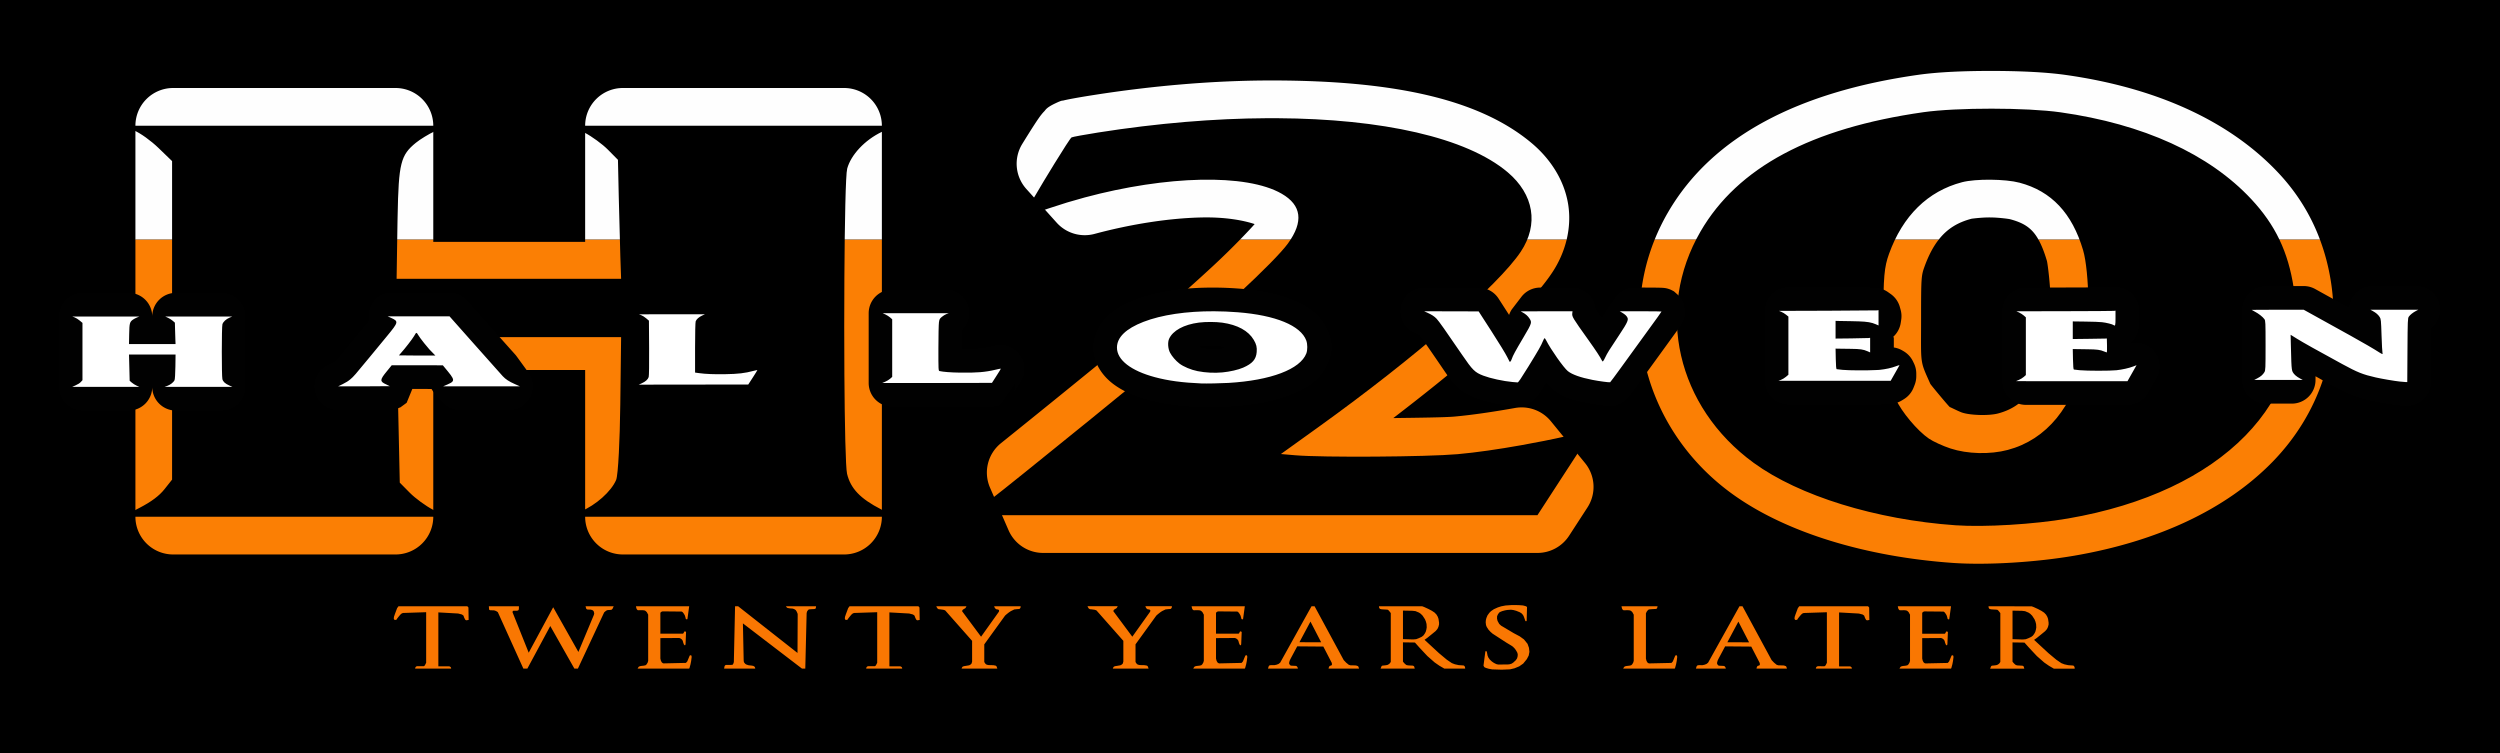
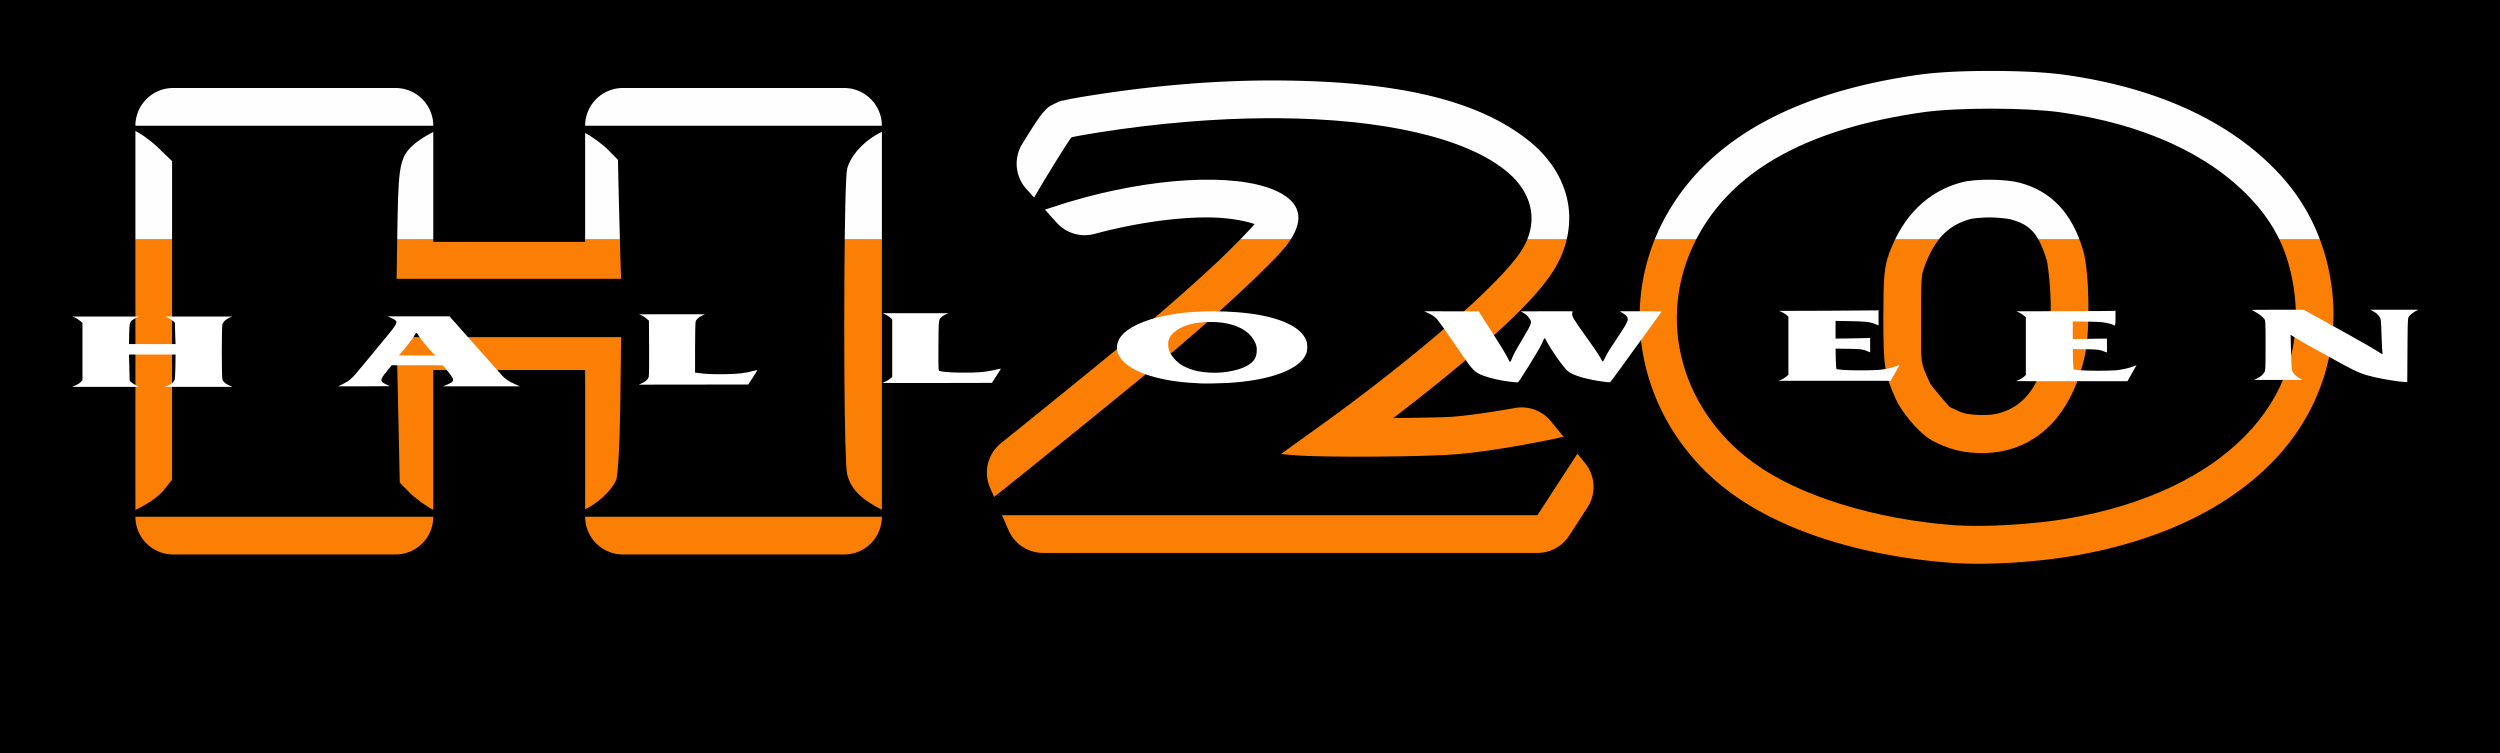
<svg xmlns="http://www.w3.org/2000/svg" xmlns:ns1="http://www.inkscape.org/namespaces/inkscape" xmlns:ns2="http://sodipodi.sourceforge.net/DTD/sodipodi-0.dtd" width="436.459mm" height="131.481mm" viewBox="0 0 436.459 131.481" version="1.1" id="svg5" xml:space="preserve" ns1:version="1.2.2 (732a01da63, 2022-12-09)" ns2:docname="Halloween_7_logo.svg">
  <ns2:namedview id="namedview7" pagecolor="#ffffff" bordercolor="#000000" borderopacity="0.25" ns1:showpageshadow="2" ns1:pageopacity="0.0" ns1:pagecheckerboard="0" ns1:deskcolor="#d1d1d1" ns1:document-units="mm" showgrid="false" ns1:zoom="0.25" ns1:cx="1918" ns1:cy="192" ns1:window-width="1920" ns1:window-height="1009" ns1:window-x="-8" ns1:window-y="-8" ns1:window-maximized="1" ns1:current-layer="layer1" />
  <defs id="defs2">
    <filter ns1:collect="always" style="color-interpolation-filters:sRGB" id="filter31934" x="-0.003" y="-0.059" width="1.006" height="1.118">
      <feGaussianBlur ns1:collect="always" stdDeviation="0.536" id="feGaussianBlur31936" />
    </filter>
    <filter ns1:collect="always" style="color-interpolation-filters:sRGB" id="filter1258" x="-0.014" y="-0.188" width="1.029" height="1.376">
      <feGaussianBlur ns1:collect="always" stdDeviation="2.302" id="feGaussianBlur1260" />
    </filter>
  </defs>
  <g ns1:label="Ebene 1" ns1:groupmode="layer" id="layer1" transform="translate(68.268,-286.488)">
    <g id="g5777">
      <rect style="fill:#000000;fill-opacity:1;stroke:#fefefe;stroke-width:0.383;stroke-linecap:round;stroke-linejoin:round;stroke-opacity:1;paint-order:stroke fill markers" id="rect5747" width="463.98" height="154.161" x="-82.487" y="274.515" ry="7.1098533e-05" />
-       <path id="path27640" style="fill:#f97702;fill-opacity:1;stroke:none;stroke-width:29.787;stroke-linecap:round;stroke-linejoin:round;stroke-dasharray:none;stroke-opacity:1;paint-order:stroke fill markers" d="m 195.701,392.118 -1.119,0.078 -0.762,0.146 -0.593,0.19 -0.694,0.314 -0.504,0.347 -0.28,0.28 -0.325,0.448 -0.19,0.459 -0.09,0.358 -0.034,0.392 0.056,0.481 0.123,0.325 0.302,0.47 0.336,0.369 0.381,0.336 2.396,1.556 0.873,0.526 0.291,0.202 0.336,0.347 0.202,0.291 0.202,0.347 0.079,0.246 0.022,0.191 -0.034,0.302 -0.089,0.313 -0.224,0.325 -0.448,0.414 -0.302,0.19 -0.359,0.101 -0.202,0.023 -1.758,0.022 -0.325,-0.078 -0.426,-0.213 -0.369,-0.257 -0.347,-0.325 -0.246,-0.347 -0.145,-0.358 -0.09,-0.482 -0.044,-0.213 -0.101,-0.067 -0.142,0.022 -0.325,2.478 0.008,0.063 0.143,0.238 0.269,0.127 0.499,0.15 0.585,0.103 1.663,0.055 1.472,-0.063 0.776,-0.183 0.817,-0.336 0.694,-0.482 0.638,-0.783 0.325,-0.627 0.123,-0.638 -0.079,-0.705 -0.246,-0.694 -0.627,-0.773 -0.739,-0.537 -1.074,-0.571 -2.183,-1.299 -0.325,-0.302 -0.291,-0.527 -0.089,-0.403 0.011,-0.403 0.134,-0.314 0.224,-0.325 0.202,-0.124 0.325,-0.134 0.492,-0.134 0.381,-0.067 0.269,-0.022 0.403,-0.023 0.425,0.056 0.492,0.134 0.605,0.246 0.325,0.202 0.257,0.291 0.157,0.325 0.134,0.38 0.09,0.28 0.078,0.089 0.168,-0.022 0.067,-2.474 -0.246,-0.134 -0.47,-0.123 -0.75,-0.056 z m -74.108,0.207 0.095,0.207 0.127,0.19 0.206,0.127 0.238,0.015 0.332,0.048 0.238,0.032 0.301,0.095 0.095,0.095 4.626,5.234 v 3.621 l -0.098,0.344 -0.174,0.174 -0.237,0.127 -0.634,0.111 -0.301,0.048 -0.206,0.079 -0.111,0.143 -0.077,0.195 h 6.241 l -0.132,-0.386 -0.143,-0.127 -0.412,-0.079 -0.649,-0.016 -0.285,-0.016 -0.269,-0.079 -0.159,-0.111 -0.174,-0.238 -0.054,-0.137 v -3.042 l 3.633,-5.022 0.285,-0.253 0.38,-0.301 0.333,-0.222 0.618,-0.301 0.19,-0.016 0.254,-0.032 0.443,-0.032 0.174,-0.174 0.032,-0.19 0.02,-0.112 h -4.641 l 0.029,0.081 0.111,0.253 0.222,0.19 0.127,0.016 0.238,0.048 0.111,0.079 0.032,0.127 -0.048,0.174 -3.104,4.354 -3.309,-4.449 0.063,-0.206 0.111,-0.095 0.158,-0.095 0.253,-0.159 0.179,-0.318 z m -120.288,0.003 -0.245,0.334 -0.451,1.211 -0.024,0.103 -0.056,0.127 -0.055,0.341 0.064,0.19 0.111,0.087 0.19,-0.016 0.119,-0.039 0.134,-0.222 0.245,-0.309 0.293,-0.348 0.245,-0.206 0.222,-0.079 4.035,-0.135 v 8.827 l -0.177,0.361 -0.112,0.168 -0.112,0.067 -0.067,0.011 -1.075,-0.011 -0.179,0.045 -0.134,0.123 -0.067,0.202 -0.003,0.054 h 6.284 l -5.17e-4,-0.054 -0.034,-0.146 -0.157,-0.145 -0.157,-0.045 H 8.261 v -9.421 l 3.461,0.195 0.65,0.168 0.269,0.19 0.157,0.426 0.19,0.336 0.157,0.067 0.403,-0.067 -0.034,-2.172 -0.192,-0.216 z m 15.772,0 0.03,0.405 0.008,0.142 0.071,0.103 0.134,0.048 0.229,0.008 0.452,0.016 0.309,0.103 0.206,0.118 0.135,0.102 4.45,9.84 h 0.7 l 4.001,-7.432 4.207,7.432 h 0.615 l 4.583,-9.807 0.19,-0.174 0.269,-0.19 0.19,-0.048 0.301,-0.016 0.332,-0.032 0.174,-0.159 0.212,-0.459 h -4.918 l 0.035,0.128 0.087,0.301 0.127,0.119 0.134,0.024 0.174,0.008 0.325,0.008 0.277,0.071 0.182,0.119 0.095,0.134 0.048,0.198 0.032,0.182 -0.056,0.214 -2.707,6.476 -4.401,-7.806 -4.273,7.934 -2.822,-7.053 0.011,-0.112 0.045,-0.123 0.112,-0.034 0.66,-0.011 0.179,-0.067 0.079,-0.134 0.022,-0.146 0.005,-0.429 z m 25.68,0 0.078,0.362 0.079,0.168 0.134,0.146 0.157,0.022 0.672,-0.011 0.347,0.034 0.202,0.089 0.224,0.213 0.245,0.446 v 8.07 l -0.099,0.316 -0.179,0.291 -0.179,0.157 -0.291,0.067 -0.481,0.056 -0.224,0.045 -0.19,0.089 -0.089,0.123 -0.112,0.2 h 8.996 l 0.061,-0.099 0.179,-0.649 0.112,-0.582 0.09,-0.716 -0.054,-0.23 -0.079,-0.055 -0.174,0.032 -0.048,0.055 -0.412,0.99 -0.237,0.261 -3.911,0.087 -0.159,-0.063 -0.166,-0.143 -0.143,-0.293 -0.083,-0.353 v -3.561 l 3.305,-0.021 0.222,0.087 0.229,0.174 0.15,0.222 0.079,0.309 0.119,0.325 0.127,0.15 0.103,-0.015 0.063,-0.159 0.087,-2.13 -0.119,-0.111 -0.095,-0.008 -0.119,0.071 -0.055,0.135 -0.071,0.119 -0.079,0.079 H 47.021 V 393.475 l 0.059,-0.069 0.079,-0.079 0.135,-0.071 0.127,-0.032 3.309,0.032 0.103,0.048 0.111,0.095 0.15,0.198 0.182,0.293 0.111,0.333 0.063,0.285 0.087,0.095 0.134,0.008 0.071,-0.032 0.31,-2.249 z m 17.305,0 -0.213,9.754 -0.111,0.317 -0.079,0.127 -0.285,0.048 h -0.554 -0.348 l -0.159,0.079 -0.095,0.174 -0.069,0.386 h 5.433 l -0.036,-0.204 -0.111,-0.158 -0.206,-0.111 -0.301,-0.055 -0.515,-0.055 -0.364,-0.119 -0.19,-0.111 -0.206,-0.238 -0.055,-0.119 -0.032,-0.261 -0.135,-6.46 10.308,7.89 h 0.583 l 0.236,-9.694 0.079,-0.28 0.089,-0.134 0.134,-0.168 0.168,-0.067 0.492,-0.034 0.336,-0.011 0.191,-0.045 0.112,-0.101 0.044,-0.35 h -5.275 l 0.151,0.199 0.143,0.103 0.348,0.063 0.57,0.048 0.253,0.095 0.253,0.158 0.159,0.238 0.158,0.348 0.032,0.174 -0.032,6.729 -10.371,-8.155 z m 35.127,0 0.095,0.207 0.127,0.19 0.206,0.127 0.238,0.015 0.332,0.048 0.238,0.032 0.301,0.095 0.095,0.095 4.626,5.234 v 3.621 l -0.098,0.344 -0.174,0.174 -0.237,0.127 -0.634,0.111 -0.301,0.048 -0.206,0.079 -0.111,0.143 -0.077,0.195 h 6.241 l -0.132,-0.386 -0.143,-0.127 -0.412,-0.079 -0.649,-0.016 -0.285,-0.016 -0.269,-0.079 -0.159,-0.111 -0.174,-0.238 -0.054,-0.137 v -3.042 l 3.633,-5.022 0.285,-0.253 0.38,-0.301 0.333,-0.222 0.618,-0.301 0.19,-0.016 0.254,-0.032 0.443,-0.032 0.174,-0.174 0.032,-0.19 0.02,-0.112 h -4.641 l 0.029,0.081 0.111,0.253 0.222,0.19 0.127,0.016 0.238,0.048 0.111,0.079 0.032,0.127 -0.048,0.174 -3.104,4.354 -3.309,-4.449 0.063,-0.206 0.111,-0.095 0.158,-0.095 0.253,-0.159 0.179,-0.318 z m 65.515,0 -5.476,9.85 -0.293,0.229 -0.364,0.135 -0.356,0.071 -0.293,-0.008 h -0.293 l -0.198,0.032 -0.127,0.056 -0.087,0.142 -0.112,0.378 h 5.216 l -0.01,-0.069 -0.039,-0.127 -0.091,-0.146 -0.08,-0.079 -0.111,-0.048 -0.879,-0.047 -0.122,-0.068 -0.115,-0.138 -0.055,-0.103 -0.024,-0.095 0.004,-0.095 0.02,-0.111 0.043,-0.158 0.059,-0.174 0.067,-0.138 0.075,-0.151 1.142,-2.138 4.561,0.039 1.477,2.859 0.024,0.211 -0.006,0.112 -0.066,0.089 -0.071,0.032 -0.214,0.064 -0.087,0.071 -0.099,0.198 -0.045,0.211 h 5.32 l -0.103,-0.323 -0.09,-0.112 -0.336,-0.112 -0.582,-0.023 h -0.358 l -0.314,-0.089 -0.47,-0.381 -0.425,-0.448 -5.084,-9.397 z m 11.769,0 0.008,0.07 0.034,0.213 0.134,0.179 0.268,0.067 0.47,0.034 0.403,0.022 0.224,0.023 0.123,0.089 0.168,0.19 0.235,0.302 v 8.52 l -0.089,0.146 -0.09,0.124 -0.179,0.145 -0.224,0.123 -0.291,0.056 -0.392,0.045 -0.157,0.011 -0.145,0.055 -0.067,0.101 -0.144,0.368 h 5.96 l -0.095,-0.356 -0.079,-0.089 -0.157,-0.068 -0.392,-0.022 -0.448,-0.023 -0.291,-0.067 -0.224,-0.179 -0.19,-0.19 -0.179,-0.224 v -3.362 l 2.088,0.03 0.776,0.871 1.393,1.488 1.283,1.124 0.823,0.57 0.853,0.497 h 3.643 l -0.01,-0.105 -0.017,-0.151 -0.067,-0.146 -0.101,-0.106 -0.074,-0.036 -0.871,-0.063 -0.649,-0.143 -0.538,-0.206 -0.902,-0.618 -1.346,-1.124 -2.517,-2.327 0.491,-0.349 0.823,-0.665 0.618,-0.507 0.317,-0.364 0.174,-0.364 0.111,-0.427 v -0.333 l -0.095,-0.649 -0.127,-0.364 -0.222,-0.38 -0.332,-0.348 -0.475,-0.317 -0.602,-0.317 -0.76,-0.348 -0.347,-0.128 z m -92.423,5.2e-4 -0.245,0.334 -0.451,1.211 -0.024,0.103 -0.056,0.127 -0.055,0.341 0.064,0.19 0.111,0.087 0.19,-0.016 0.119,-0.039 0.134,-0.222 0.245,-0.309 0.293,-0.348 0.245,-0.206 0.222,-0.079 4.035,-0.135 v 8.827 l -0.177,0.361 -0.112,0.168 -0.112,0.067 -0.067,0.011 -1.075,-0.011 -0.179,0.045 -0.134,0.123 -0.067,0.202 -0.003,0.054 h 6.284 l -5.16e-4,-0.054 -0.034,-0.146 -0.157,-0.145 -0.157,-0.045 h -1.883 v -9.421 l 3.461,0.195 0.65,0.168 0.269,0.19 0.157,0.426 0.19,0.336 0.157,0.067 0.403,-0.067 -0.034,-2.172 -0.192,-0.216 z m 59.714,5.2e-4 0.077,0.362 0.079,0.168 0.134,0.146 0.157,0.022 0.672,-0.011 0.347,0.034 0.202,0.089 0.224,0.213 0.245,0.446 v 8.07 l -0.099,0.316 -0.179,0.291 -0.179,0.157 -0.291,0.067 -0.481,0.056 -0.224,0.045 -0.19,0.089 -0.089,0.123 -0.112,0.2 h 8.996 l 0.061,-0.099 0.179,-0.649 0.112,-0.582 0.09,-0.716 -0.054,-0.23 -0.079,-0.055 -0.174,0.032 -0.048,0.055 -0.412,0.99 -0.237,0.261 -3.911,0.087 -0.159,-0.063 -0.166,-0.143 -0.143,-0.293 -0.083,-0.353 v -3.561 l 3.305,-0.021 0.222,0.087 0.229,0.174 0.15,0.222 0.079,0.309 0.119,0.325 0.127,0.15 0.103,-0.015 0.063,-0.159 0.087,-2.13 -0.119,-0.111 -0.095,-0.008 -0.119,0.071 -0.055,0.135 -0.071,0.119 -0.079,0.079 h -3.947 v -3.644 l 0.059,-0.069 0.079,-0.079 0.135,-0.071 0.127,-0.032 3.309,0.032 0.103,0.048 0.111,0.095 0.15,0.198 0.182,0.293 0.111,0.333 0.063,0.285 0.087,0.095 0.134,0.008 0.071,-0.032 0.31,-2.249 z m 78.588,0.002 v 5.2e-4 h -3.532 l 0.077,0.362 0.079,0.168 0.134,0.146 0.157,0.022 0.672,-0.011 0.347,0.034 0.202,0.089 0.224,0.213 0.245,0.446 v 8.07 l -0.099,0.316 -0.179,0.291 -0.179,0.157 -0.291,0.067 -0.481,0.056 -0.224,0.045 -0.19,0.089 -0.089,0.123 -0.112,0.2 h 8.996 l 0.061,-0.099 0.179,-0.649 0.112,-0.582 0.09,-0.716 -0.054,-0.23 -0.08,-0.055 -0.174,0.032 -0.047,0.055 -0.412,0.99 -0.237,0.261 -3.911,0.087 -0.159,-0.063 -0.166,-0.143 -0.143,-0.293 -0.083,-0.353 v -1.595 -1.965 -0.773 -3.552 l 0.132,-0.292 0.152,-0.198 0.129,-0.135 0.134,-0.064 0.129,-0.018 0.62,-0.047 0.362,-0.011 0.158,-0.035 0.099,-0.041 0.058,-0.141 0.059,-0.257 z m 17.061,0.003 -5.476,9.85 -0.293,0.229 -0.364,0.135 -0.356,0.071 -0.293,-0.008 h -0.293 l -0.198,0.032 -0.127,0.056 -0.087,0.142 -0.112,0.378 h 5.216 l -0.01,-0.069 -0.039,-0.127 -0.091,-0.146 -0.08,-0.079 -0.111,-0.048 -0.879,-0.046 -0.122,-0.068 -0.115,-0.139 -0.055,-0.103 -0.024,-0.096 0.004,-0.095 0.02,-0.111 0.043,-0.158 0.059,-0.174 0.067,-0.139 0.075,-0.151 1.142,-2.138 4.561,0.039 1.477,2.859 0.024,0.211 -0.006,0.112 -0.066,0.089 -0.071,0.032 -0.214,0.064 -0.087,0.071 -0.099,0.198 -0.045,0.211 h 5.32 l -0.103,-0.323 -0.09,-0.112 -0.336,-0.112 -0.582,-0.022 h -0.358 l -0.314,-0.089 -0.47,-0.381 -0.425,-0.448 -5.084,-9.397 z m 10.436,0 -0.245,0.334 -0.451,1.211 -0.024,0.103 -0.056,0.127 -0.055,0.341 0.064,0.19 0.111,0.087 0.19,-0.016 0.119,-0.039 0.134,-0.222 0.245,-0.309 0.293,-0.348 0.245,-0.206 0.222,-0.079 4.035,-0.135 v 8.827 l -0.177,0.361 -0.112,0.168 -0.112,0.067 -0.067,0.011 -1.075,-0.011 -0.179,0.045 -0.134,0.123 -0.067,0.202 -0.003,0.054 h 6.284 l -5.2e-4,-0.054 -0.034,-0.146 -0.157,-0.145 -0.157,-0.045 h -1.883 v -9.421 l 3.461,0.195 0.65,0.168 0.269,0.19 0.157,0.426 0.19,0.336 0.157,0.067 0.403,-0.067 -0.034,-2.172 -0.192,-0.216 z m 17.206,0 0.077,0.362 0.079,0.168 0.134,0.146 0.157,0.022 0.672,-0.011 0.347,0.034 0.202,0.089 0.224,0.213 0.245,0.446 v 8.07 l -0.099,0.316 -0.179,0.291 -0.179,0.157 -0.291,0.067 -0.481,0.056 -0.224,0.045 -0.19,0.089 -0.089,0.123 -0.112,0.2 h 8.996 l 0.061,-0.099 0.179,-0.649 0.112,-0.582 0.09,-0.716 -0.054,-0.23 -0.079,-0.055 -0.174,0.032 -0.048,0.055 -0.412,0.99 -0.237,0.261 -3.911,0.087 -0.159,-0.063 -0.166,-0.143 -0.143,-0.293 -0.083,-0.353 v -3.561 l 3.305,-0.021 0.222,0.087 0.229,0.174 0.15,0.222 0.079,0.309 0.119,0.325 0.127,0.15 0.103,-0.015 0.063,-0.159 0.087,-2.13 -0.119,-0.111 -0.095,-0.008 -0.119,0.071 -0.055,0.135 -0.071,0.119 -0.079,0.079 h -3.947 v -3.644 l 0.059,-0.069 0.079,-0.079 0.135,-0.071 0.127,-0.032 3.309,0.032 0.103,0.048 0.111,0.095 0.15,0.198 0.182,0.293 0.111,0.333 0.063,0.285 0.087,0.095 0.134,0.008 0.071,-0.032 0.31,-2.249 z m 15.836,0.003 0.008,0.07 0.034,0.213 0.134,0.179 0.268,0.067 0.47,0.034 0.403,0.022 0.224,0.023 0.123,0.089 0.168,0.19 0.235,0.302 v 8.52 l -0.089,0.146 -0.09,0.124 -0.179,0.145 -0.224,0.123 -0.291,0.056 -0.392,0.045 -0.157,0.011 -0.145,0.056 -0.067,0.101 -0.144,0.368 h 5.96 l -0.095,-0.356 -0.079,-0.09 -0.157,-0.067 -0.392,-0.022 -0.448,-0.023 -0.291,-0.067 -0.224,-0.179 -0.19,-0.19 -0.179,-0.224 v -3.361 l 2.088,0.03 0.776,0.871 1.393,1.488 1.283,1.124 0.823,0.57 0.853,0.497 h 3.643 l -0.01,-0.105 -0.017,-0.151 -0.067,-0.146 -0.101,-0.106 -0.074,-0.036 -0.871,-0.063 -0.649,-0.143 -0.538,-0.206 -0.902,-0.618 -1.346,-1.124 -2.517,-2.327 0.491,-0.349 0.823,-0.665 0.618,-0.507 0.317,-0.364 0.174,-0.364 0.111,-0.427 v -0.333 l -0.095,-0.649 -0.127,-0.364 -0.222,-0.38 -0.332,-0.348 -0.475,-0.317 -0.602,-0.317 -0.76,-0.348 -0.347,-0.128 z m -102.223,0.751 1.676,0.033 0.522,0.064 0.602,0.253 0.301,0.206 0.333,0.333 0.411,0.633 0.159,0.396 0.111,0.427 0.031,0.586 -0.063,0.38 -0.111,0.396 -0.19,0.348 -0.222,0.301 -0.285,0.221 -0.506,0.238 -0.459,0.174 -0.538,0.047 -1.771,-0.055 z m 106.418,0.009 1.676,0.033 0.522,0.064 0.602,0.253 0.301,0.206 0.333,0.333 0.411,0.633 0.159,0.396 0.111,0.427 0.032,0.586 -0.063,0.38 -0.111,0.396 -0.19,0.348 -0.222,0.301 -0.285,0.221 -0.506,0.238 -0.459,0.174 -0.538,0.048 -1.771,-0.055 z m -122.569,1.909 1.868,3.616 -3.793,-0.013 z m 74.709,0.006 1.868,3.616 -3.793,-0.013 z" />
      <path id="path348" style="fill:#ff0000;stroke:none;stroke-width:13.175;stroke-linecap:round;stroke-linejoin:round;stroke-dasharray:none;stroke-opacity:1;paint-order:stroke fill markers" d="m 116.599,313.797 a 5.939,10.873 74.389 0 1 0.882,-1.166 5.939,10.873 74.389 0 1 1.845,-1.536 5.939,10.873 74.389 0 1 1.896,-1.074 l -2.629,0.437 z" />
      <path id="path1439" style="fill:#ff0000;stroke:none;stroke-width:13.175;stroke-linecap:round;stroke-linejoin:round;stroke-dasharray:none;stroke-opacity:1;paint-order:stroke fill markers" d="m 202.021,373.539 a 10.175,5.982 0.511 0 1 -0.167,0.213 10.175,5.982 0.511 0 1 -0.469,0.475 10.175,5.982 0.511 0 1 -0.542,0.448 10.175,5.982 0.511 0 1 -0.61,0.415 10.175,5.982 0.511 0 1 -0.673,0.381 10.175,5.982 0.511 0 1 -0.731,0.342 10.175,5.982 0.511 0 1 -0.782,0.301 10.175,5.982 0.511 0 1 -0.826,0.257 10.175,5.982 0.511 0 1 -0.091,0.022 l 3.026,-0.004 z" />
      <path id="path1252" style="color:#000000;fill:#fb7f04;stroke-linecap:round;stroke-linejoin:round;-inkscape-stroke:none;paint-order:stroke fill markers;filter:url(#filter1258);fill-opacity:1" d="M -44.627 328.292 L -44.627 376.701 A 6.588 6.588 0 0 0 -38.039 383.289 L -18.613 383.289 L 0.787 383.289 A 6.588 6.588 0 0 0 7.375 376.701 L 7.375 351.08 L 33.889 351.08 L 33.889 376.701 A 6.588 6.588 0 0 0 40.475 383.289 L 59.465 383.289 L 79.103 383.289 A 6.588 6.588 0 0 0 85.692 376.701 L 85.692 328.292 L 72.518 328.292 L 72.518 370.113 L 59.465 370.113 L 47.062 370.113 L 47.062 344.492 A 6.588 6.588 0 0 0 45.158 339.898 A 6.588 6.588 0 0 0 47.062 335.303 L 47.062 328.292 L 33.889 328.292 L 33.889 328.717 L 7.375 328.717 L 7.375 328.292 L -5.799 328.292 L -5.799 335.303 A 6.588 6.588 0 0 0 -3.895 339.898 A 6.588 6.588 0 0 0 -5.799 344.492 L -5.799 370.113 L -18.613 370.113 L -31.453 370.113 L -31.453 328.292 L -44.627 328.292 z M 148.254 328.292 C 146.979 329.6 145.314 331.25 143.395 333.029 C 139.229 336.889 134.046 341.432 129.059 345.533 C 122.841 350.646 112.744 358.833 106.486 363.859 A 6.588 6.588 0 0 0 104.572 371.623 L 107.809 379.062 A 6.588 6.588 0 0 0 113.85 383.021 L 150.674 383.021 L 200.145 383.021 A 6.588 6.588 0 0 0 205.67 380.022 L 208.875 375.082 A 6.588 6.588 0 0 0 208.453 367.328 L 202.492 360.033 A 6.588 6.588 0 0 0 196.231 357.715 C 192.329 358.414 188.575 358.956 185.615 359.219 C 184.022 359.36 179.326 359.421 174.979 359.477 C 179.973 355.645 184.72 351.867 188.74 348.381 C 195.163 342.812 199.885 338.343 202.726 334.066 C 203.902 332.296 204.766 330.332 205.25 328.292 L 190.54 328.292 C 188.592 330.539 184.825 334.337 180.109 338.426 C 174.066 343.665 166.357 349.741 158.119 355.658 L 151.51 360.404 A 6.588 6.588 0 0 0 150.203 369.848 L 120.014 369.848 C 125.89 365.102 132.596 359.681 137.426 355.709 C 142.637 351.423 147.969 346.753 152.35 342.694 C 156.731 338.634 159.834 335.747 161.936 332.84 A 6.588 6.588 0 0 0 161.936 332.839 A 6.588 6.588 0 0 0 161.936 332.839 A 6.588 6.588 0 0 0 161.936 332.838 A 6.588 6.588 0 0 0 161.936 332.838 C 162.921 331.475 163.805 329.961 164.37 328.292 L 148.254 328.292 z M 220.621 328.292 C 214.289 343.973 219.65 362.151 234.029 372.627 C 243.585 379.589 257.766 383.713 272.656 384.764 C 278.703 385.19 287.265 384.639 293.887 383.5 C 308.39 381.004 320.311 375.462 328.428 367.172 C 336.544 358.882 340.501 347.573 338.688 335.758 C 338.286 333.14 337.633 330.655 336.748 328.292 L 322.071 328.292 C 324.041 330.992 325.045 333.706 325.666 337.756 C 326.89 345.731 324.622 352.227 319.014 357.955 C 313.406 363.684 304.103 368.373 291.652 370.516 C 289.594 370.87 286.87 371.093 284.236 371.299 C 293.472 368.703 299.829 360.402 302.139 350.041 C 302.883 346.703 302.984 342.967 302.92 339.049 C 302.856 335.13 302.72 331.674 301.724 328.305 C 301.723 328.301 301.722 328.297 301.72 328.292 L 287.598 328.292 C 288.138 329.252 288.619 330.446 289.09 332.039 C 289.193 332.388 289.692 335.979 289.746 339.265 C 289.8 342.551 289.502 346.175 289.279 347.174 C 287.639 354.531 284.745 357.562 280.559 358.672 C 278.944 359.1 275.74 358.997 274.307 358.525 L 274.304 358.525 C 273.718 358.331 272.296 357.595 272.141 357.559 C 271.833 357.306 268.808 353.672 268.729 353.492 A 6.588 6.588 0 0 0 268.729 353.492 A 6.588 6.588 0 0 0 268.729 353.491 A 6.588 6.588 0 0 0 268.729 353.491 A 6.588 6.588 0 0 0 268.729 353.49 C 266.867 349.298 267.121 350.357 267.121 341.988 C 267.121 334.959 267.159 334.588 267.715 333.053 C 268.435 331.06 269.261 329.512 270.223 328.292 L 255.435 328.292 C 255.4 328.386 255.36 328.476 255.326 328.57 C 254.219 331.631 253.947 334.768 253.947 341.988 C 253.947 350.554 254.584 354.104 256.687 358.84 C 258.551 363.037 260.992 365.929 264.768 368.502 A 6.588 6.588 0 0 0 264.77 368.502 C 266.77 369.865 268.243 370.399 270.18 371.037 C 270.557 371.162 270.944 371.219 271.324 371.324 C 259.254 370.114 247.67 366.265 241.787 361.979 A 6.588 6.588 0 0 0 241.787 361.978 A 6.588 6.588 0 0 0 241.787 361.978 A 6.588 6.588 0 0 0 241.787 361.977 A 6.588 6.588 0 0 0 241.787 361.977 C 230.782 353.959 227.943 341.168 234.326 330.185 C 234.703 329.537 235.116 328.91 235.549 328.292 L 220.621 328.292 z " />
      <path id="path1326" style="color:#000000;fill:#fefefe;stroke-linecap:round;stroke-linejoin:round;-inkscape-stroke:none;paint-order:stroke fill markers;filter:url(#filter1258)" d="M 279.465 298.871 C 274.748 298.867 270.152 299.048 266.594 299.555 C 245.905 302.501 230.725 310.164 222.935 323.567 C 222.039 325.108 221.27 326.687 220.621 328.292 L 235.549 328.292 C 241.075 320.42 251.293 315.044 268.451 312.6 C 269.05 312.515 270.477 312.525 271.324 312.455 C 264.001 314.859 258.273 320.687 255.435 328.292 L 270.223 328.292 C 271.729 326.384 273.577 325.292 275.942 324.674 C 275.958 324.67 277.661 324.436 279.194 324.449 C 280.726 324.462 282.437 324.702 282.633 324.754 C 285.007 325.384 286.45 326.255 287.598 328.292 L 301.72 328.292 C 299.475 320.711 294.085 314.734 286.986 312.438 C 288.099 312.52 289.792 312.513 290.553 312.621 C 303.943 314.517 313.945 319.31 319.963 325.762 C 320.773 326.63 321.464 327.46 322.071 328.292 L 336.748 328.292 C 335.153 324.036 332.782 320.19 329.598 316.775 C 320.897 307.447 307.917 301.773 292.398 299.576 C 288.808 299.068 284.181 298.875 279.465 298.871 z M 152.858 300.537 C 143.371 300.589 133.095 301.435 122.451 303.112 C 121.226 303.304 120.074 303.499 119.154 303.668 C 118.694 303.752 118.298 303.829 117.934 303.906 C 117.751 303.945 117.583 303.982 117.365 304.037 C 117.147 304.092 117.195 303.952 116 304.518 C 114.378 305.285 114.304 305.655 114.055 305.91 C 113.805 306.166 113.683 306.319 113.574 306.453 C 113.357 306.721 113.23 306.901 113.096 307.092 C 112.827 307.473 112.568 307.864 112.271 308.322 C 111.678 309.239 110.958 310.391 110.203 311.615 A 6.588 6.588 0 0 0 110.914 319.478 L 116.213 325.367 A 6.588 6.588 0 0 0 122.819 327.324 C 129.483 325.535 136.094 324.568 141.483 324.453 C 145.848 324.36 148.971 325.011 150.773 325.607 C 150.479 325.952 149.575 326.938 148.254 328.292 L 164.37 328.292 C 164.904 326.717 165.155 325.003 164.916 323.137 C 164.425 319.294 161.609 316.227 158.777 314.596 C 158.247 314.29 157.67 314.109 157.121 313.853 C 173.457 314.292 186.253 317.839 190.687 321.582 C 192.024 322.711 192.391 323.589 192.498 324.234 C 192.605 324.879 192.562 325.556 191.752 326.775 C 191.517 327.129 191.088 327.66 190.54 328.292 L 205.25 328.292 C 205.733 326.254 205.837 324.142 205.494 322.076 C 204.808 317.944 202.443 314.265 199.185 311.516 C 189.513 303.351 173.846 300.646 154.744 300.537 C 154.118 300.533 153.489 300.534 152.858 300.537 z M -38.039 301.852 A 6.588 6.588 0 0 0 -44.627 308.437 L -44.627 328.292 L -31.453 328.292 L -31.453 315.026 L -18.56 315.026 L -5.799 315.026 L -5.799 328.292 L 7.375 328.292 L 7.375 308.437 A 6.588 6.588 0 0 0 0.787 301.852 L -18.56 301.852 L -38.039 301.852 z M 40.475 301.852 A 6.588 6.588 0 0 0 33.889 308.437 L 33.889 328.292 L 47.062 328.292 L 47.062 315.026 L 59.695 315.026 L 72.518 315.026 L 72.518 328.292 L 85.692 328.292 L 85.692 308.437 A 6.588 6.588 0 0 0 79.103 301.852 L 59.695 301.852 L 40.475 301.852 z " />
      <path id="path1254" style="color:#000000;fill:#000000;stroke-width:13.175;stroke-linecap:round;stroke-linejoin:round;-inkscape-stroke:none;paint-order:stroke fill markers" d="M 279.459 305.459 C 274.946 305.455 270.448 305.661 267.522 306.077 C 247.926 308.868 235.115 315.72 228.63 326.876 C 220.613 340.669 224.48 357.519 237.908 367.302 C 245.813 373.061 259.236 377.212 273.121 378.192 C 278.197 378.55 286.831 378.03 292.769 377.008 C 319.723 372.369 335.215 356.546 332.177 336.757 C 331.207 330.441 328.974 325.766 324.78 321.269 C 317.42 313.379 305.93 308.144 291.475 306.098 C 288.497 305.676 283.971 305.463 279.459 305.459 z M 152.893 307.124 C 143.773 307.174 133.813 307.99 123.476 309.618 C 121.124 309.989 119.027 310.373 118.816 310.473 C 118.631 310.561 117.294 312.666 115.81 315.073 C 113.368 319.032 110.401 324.061 110.569 324.144 C 110.681 324.199 112.668 323.602 114.985 322.817 C 117.019 322.128 119.067 321.509 121.11 320.961 C 135.375 317.133 149.336 316.759 155.489 320.304 C 158.978 322.314 159.344 325.181 156.598 328.979 C 154.271 332.198 143.44 342.233 133.242 350.621 C 126.987 355.765 116.895 363.948 110.613 368.994 C 107.839 371.222 105.615 372.998 105.118 373.361 C 104.295 373.964 103.078 374.902 102.412 375.446 L 101.202 376.434 L 113.85 376.434 L 150.673 376.434 L 200.144 376.434 L 203.351 371.495 L 204.209 370.172 C 206.445 366.728 208.607 363.405 209.014 362.788 C 209.421 362.172 209.683 361.668 209.595 361.668 C 209.507 361.668 207.566 362.094 205.281 362.615 C 202.666 363.211 200.005 363.732 197.391 364.2 C 193.353 364.923 189.452 365.491 186.198 365.78 C 180.818 366.258 162.65 366.38 157.86 365.97 L 155.354 365.755 L 161.961 361.009 C 178.741 348.956 193.327 336.31 197.239 330.421 C 200.4 325.663 199.531 320.427 194.936 316.549 C 187.767 310.498 173.045 307.229 154.706 307.124 C 154.106 307.121 153.501 307.121 152.893 307.124 z M -46.82 308.438 L -44.866 309.261 C -43.74 309.735 -41.918 311.044 -40.568 312.35 L -38.227 314.614 L -38.225 314.617 L -38.225 342.418 L -38.225 370.219 L -38.227 370.222 L -39.56 371.905 C -40.466 373.049 -41.861 374.092 -43.898 375.146 L -46.898 376.701 L -38.227 376.701 L -38.227 376.701 L -38.04 376.701 L -18.614 376.701 L 0.788 376.701 L 1.103 376.701 L 1.103 376.701 L 9.671 376.701 L 7.345 375.492 C 6.066 374.827 4.233 373.487 3.272 372.515 L 1.525 370.748 L 1.414 365.556 L 1.414 365.555 L 1.386 364.266 C 1.31 360.701 1.184 354.986 1.109 351.566 L 0.972 345.348 L 20.57 345.348 L 40.168 345.348 L 40.024 357.122 C 39.984 360.387 39.892 363.278 39.774 365.555 C 39.643 368.089 39.477 369.851 39.298 370.277 C 38.453 372.282 35.739 374.699 33.13 375.77 L 30.86 376.701 L 39.9 376.701 L 40.475 376.701 L 59.465 376.701 L 79.104 376.701 L 79.147 376.701 L 88.071 376.701 L 85.558 375.413 C 81.932 373.555 80.232 371.781 79.615 369.208 C 79.362 368.155 79.207 360.794 79.147 351.865 C 79.111 346.453 79.114 340.522 79.147 335.004 C 79.206 325.255 79.367 316.929 79.638 315.927 C 80.292 313.516 82.719 310.931 85.649 309.527 L 87.92 308.438 L 79.147 308.438 L 79.104 308.438 L 59.695 308.438 L 40.475 308.438 L 39.9 308.438 L 31.471 308.438 L 33.796 309.648 C 35.075 310.313 36.908 311.652 37.869 312.624 L 39.616 314.391 L 39.758 320.874 C 39.783 322.037 39.816 322.989 39.848 324.262 C 39.914 326.891 39.985 329.813 40.034 331.259 L 40.167 335.162 L 20.57 335.162 L 0.972 335.162 L 1.124 325.438 C 1.131 325 1.141 324.669 1.148 324.262 C 1.321 314.929 1.696 313.573 4.321 311.426 C 5.079 310.806 6.599 309.881 7.698 309.369 L 9.697 308.438 L 1.103 308.438 L 0.788 308.438 L -18.561 308.438 L -38.04 308.438 L -38.227 308.438 L -46.82 308.438 z M 279.251 317.862 C 281.153 317.878 283.072 318.055 284.321 318.387 C 289.877 319.86 293.498 323.709 295.408 330.172 C 296.507 333.889 296.677 344.271 295.71 348.608 C 293.722 357.525 289.042 363.237 282.247 365.04 C 279.156 365.859 275.203 365.757 272.243 364.782 C 270.927 364.348 269.232 363.572 268.478 363.058 C 266.473 361.692 263.68 358.355 262.708 356.165 C 260.725 351.701 260.534 350.456 260.534 341.989 C 260.534 334.864 260.689 333.109 261.521 330.811 C 263.929 324.153 268.304 319.862 274.274 318.3 C 275.462 317.99 277.348 317.846 279.251 317.862 z " />
      <g id="g462">
-         <path style="color:#000000;mix-blend-mode:normal;fill:#010101;stroke:none;stroke-linecap:round;stroke-linejoin:round;-inkscape-stroke:none;paint-order:stroke fill markers;filter:url(#filter31934)" d="m 329.375,336.424 c -1.151,-4e-5 -1.304,0.008 -2.08,0.012 a 4.137,4.137 0 0 0 -4.117,4.137 v 12.244 a 4.137,4.137 0 0 0 4.135,4.137 h 2.205 2.33 a 4.137,4.137 0 0 0 4.137,-4.137 v -0.639 c 1.06,0.585 1.165,0.674 2.705,1.514 2.736,1.493 4.466,2.178 6.889,2.727 1.37,0.31 3.315,0.648 4.662,0.797 a 4.137,4.137 0 0 0 0.006,-0.002 c 0.501,0.055 0.568,0.111 1.473,0.117 l 0.229,0.002 a 4.137,4.137 0 0 0 4.188,-4.109 l 0.035,-5.57 c 0.014,-2.189 0.03,-3.17 0.049,-3.914 a 4.137,4.137 0 0 0 -2.281,-7.314 h -4.189 -4.189 a 4.137,4.137 0 0 0 -3.703,3.809 c -0.786,-0.435 -1.511,-0.838 -2.162,-1.199 -1.344,-0.745 -2.736,-1.515 -3.115,-1.725 l -0.666,-0.369 a 4.137,4.137 0 0 0 -2,-0.514 z m -73.393,0.139 c -1.613,0.015 -2.446,0.031 -5.248,0.039 l -6.752,0.019 a 4.137,4.137 0 0 0 -4.123,4.137 v 12.219 a 4.137,4.137 0 0 0 4.137,4.137 h 8.014 7.77 a 4.137,4.137 0 0 0 0.139,-0.002 l 1.34,-0.047 a 4.137,4.137 0 0 0 0.359,-0.027 l 0.48,-0.059 a 4.137,4.137 0 0 0 1.662,-0.58 l 0.363,-0.223 a 4.137,4.137 0 0 0 1.689,-2.021 L 266,353.676 a 4.137,4.137 0 0 0 0.283,-1.504 v -0.457 a 4.137,4.137 0 0 0 -0.412,-1.799 l -0.164,-0.34 a 4.137,4.137 0 0 0 -1.654,-1.781 L 263.75,347.619 a 4.137,4.137 0 0 0 -1.387,-0.465 v -0.41 -1.271 a 4.137,4.137 0 0 0 -0.088,-0.197 l 0.018,-0.018 a 4.137,4.137 0 0 0 1.279,-2.416 l 0.082,-0.545 a 4.137,4.137 0 0 0 -0.102,-1.721 l -0.133,-0.479 a 4.137,4.137 0 0 0 -1.596,-2.275 L 261.369,337.5 a 4.137,4.137 0 0 0 -2.146,-0.756 l -2.959,-0.174 a 4.137,4.137 0 0 0 -0.281,-0.008 z m 44.609,0.07 c -2e-5,0 -0.037,0.003 -0.09,0.004 -0.014,3.1e-4 -0.051,-3.2e-4 -0.068,0 a 4.137,4.137 0 0 0 -0.002,0 h -0.006 c -0.106,0.002 -0.236,0.004 -0.424,0.006 -0.442,0.005 -1.08,0.011 -1.859,0.016 -1.559,0.01 -3.682,0.019 -5.986,0.023 a 4.137,4.137 0 0 0 -0.002,0 l -6.727,0.012 a 4.137,4.137 0 0 0 -4.129,4.137 v 12.205 a 4.137,4.137 0 0 0 4.137,4.137 h 7.984 9.738 a 4.137,4.137 0 0 0 3.602,-2.104 l 0.42,-0.744 a 4.137,4.137 0 0 0 0.002,0 c 0.229,-0.405 0.585,-1.035 0.783,-1.383 l 0.369,-0.65 a 4.137,4.137 0 0 0 -4.625,-5.885 l -0.004,-0.137 c 0.187,-0.167 0.441,-0.325 0.562,-0.486 0.514,-0.682 0.642,-1.169 0.734,-1.514 0.371,-1.38 0.201,-1.555 0.201,-2.238 v -1.307 a 4.137,4.137 0 0 0 -4.738,-4.078 c -0.016,0.005 0.127,-0.014 0.127,-0.014 z m -120.217,0.059 a 4.137,4.137 0 0 0 -1.707,7.91 l 0.557,0.25 c 0.55,0.247 0.304,0.121 0.318,0.137 -0.245,-0.259 0.23,0.289 0.893,1.227 0.663,0.938 1.661,2.387 3.111,4.512 0.955,1.399 1.574,2.329 2.52,3.262 0.945,0.932 2.227,1.594 3.145,1.945 1.905,0.728 4.099,1.172 6.193,1.365 0.431,0.04 0.503,0.066 1.143,0.086 a 4.137,4.137 0 0 0 0.012,0 c 1.425,0.041 2.194,-0.51 2.613,-0.814 0.419,-0.305 0.603,-0.517 0.758,-0.691 0.31,-0.349 0.461,-0.575 0.648,-0.85 0.278,-0.408 0.689,-1.074 1.113,-1.756 0.299,0.384 0.508,0.706 1.189,1.248 1.867,1.485 3.682,1.876 6.051,2.344 0.713,0.141 1.5,0.265 2.195,0.357 0.348,0.046 0.662,0.084 0.971,0.111 0.154,0.014 0.3,0.026 0.518,0.031 0.109,0.003 0.23,0.005 0.451,-0.01 0.221,-0.015 0.391,0.137 1.508,-0.381 a 4.137,4.137 0 0 0 0,-0.002 c 3.4e-4,-1.6e-4 0.443,-0.234 0.57,-0.32 0.128,-0.086 0.215,-0.154 0.285,-0.211 0.141,-0.113 0.217,-0.186 0.277,-0.244 0.121,-0.116 0.173,-0.175 0.217,-0.225 0.088,-0.098 0.126,-0.145 0.164,-0.191 0.076,-0.093 0.131,-0.165 0.195,-0.248 0.128,-0.166 0.279,-0.365 0.459,-0.607 0.36,-0.484 0.831,-1.126 1.34,-1.83 0.998,-1.38 2.03,-2.805 2.238,-3.09 0.262,-0.358 1.131,-1.556 1.973,-2.719 0.839,-1.159 1.829,-2.524 2.189,-3.02 0.199,-0.273 0.378,-0.524 0.525,-0.736 0.073,-0.106 0.136,-0.197 0.209,-0.309 0.036,-0.056 0.072,-0.109 0.141,-0.227 0.034,-0.059 0.074,-0.125 0.154,-0.289 0.04,-0.082 0.093,-0.184 0.17,-0.393 0.038,-0.104 0.083,-0.235 0.135,-0.441 0.051,-0.207 0.123,-0.998 0.123,-0.998 0,-1.1e-4 -0.295,-1.533 -0.295,-1.533 -4e-5,-1.1e-4 -0.611,-1.051 -0.611,-1.051 -1.7e-4,-2.2e-4 -1.045,-0.928 -1.045,-0.928 -3.4e-4,-2.1e-4 -0.455,-0.249 -0.607,-0.312 -0.152,-0.063 -0.266,-0.101 -0.361,-0.131 -0.381,-0.118 -0.503,-0.124 -0.613,-0.141 -0.221,-0.033 -0.294,-0.034 -0.369,-0.039 -0.151,-0.011 -0.242,-0.014 -0.354,-0.018 -0.223,-0.007 -0.483,-0.013 -0.814,-0.018 -0.662,-0.008 -1.584,-0.012 -2.713,-0.012 h -1.045 a 4.137,4.137 0 0 0 -3.379,1.75 l -1.326,1.875 a 4.137,4.137 0 0 0 -0.432,0.775 c 0.045,-0.106 -0.355,0.546 -0.574,0.908 -0.414,-0.593 -0.989,-1.404 -1.115,-1.602 a 4.137,4.137 0 0 0 -4.023,-3.707 h -4.516 c -0.631,3e-5 -0.609,0.003 -1.129,0.004 a 4.137,4.137 0 0 0 -3.277,1.623 l -1.656,2.162 a 4.137,4.137 0 0 0 -0.488,0.988 l -1.844,-2.859 a 4.137,4.137 0 0 0 -3.465,-1.895 l -4.756,-0.012 z m -36.68,0.004 c -5.188,-0.021 -9.929,0.613 -13.828,2.127 -1.867,0.725 -3.491,1.59 -4.854,2.914 -1.363,1.324 -2.416,3.345 -2.416,5.439 a 4.137,4.137 0 0 0 0,0.004 c 0.002,2.63 1.562,4.848 3.34,6.23 1.778,1.382 3.901,2.269 6.375,2.93 2.667,0.712 5.503,1.082 8.988,1.227 1.36,0.056 3.655,-0.008 5.135,-0.096 4.009,-0.236 7.496,-0.862 10.41,-1.967 2.915,-1.105 5.618,-2.673 6.822,-5.855 h -0.002 c 0.805,-2.127 0.748,-3.126 0,-5.148 -1.081,-2.92 -3.531,-4.554 -6.164,-5.639 -2.633,-1.085 -5.746,-1.698 -9.363,-1.982 -1.505,-0.118 -2.991,-0.178 -4.443,-0.184 z m -56.168,0.338 a 4.137,4.137 0 0 0 -4.137,4.137 v 12.184 a 4.137,4.137 0 0 0 4.137,4.137 h 7.805 c 2.637,0 5.034,-0.002 6.775,-0.006 0.871,-0.002 1.576,-0.005 2.07,-0.008 0.247,-10e-4 0.44,-0.002 0.584,-0.004 0.072,-8.1e-4 0.129,-0.002 0.193,-0.004 0.032,-7.2e-4 0.059,-7.5e-4 0.129,-0.004 0.035,-0.002 0.071,-0.002 0.195,-0.014 0.062,-0.006 0.363,-0.049 0.363,-0.049 2.6e-4,-4e-5 0.668,-0.178 0.668,-0.178 1.3e-4,-5e-5 2.738,-3.893 2.738,-3.893 0,-9e-5 -0.145,1.078 -0.145,1.078 4e-5,-1.6e-4 -0.095,0.308 -0.129,0.396 -0.068,0.178 -0.106,0.255 -0.137,0.318 -0.061,0.126 -0.085,0.169 -0.105,0.205 -0.033,0.06 -0.041,0.071 -0.049,0.084 0.027,-0.043 0.076,-0.12 0.141,-0.221 0.134,-0.21 0.328,-0.508 0.541,-0.834 0.237,-0.363 0.448,-0.694 0.619,-0.975 0.086,-0.14 0.158,-0.26 0.246,-0.418 0.044,-0.079 0.088,-0.152 0.178,-0.346 0.045,-0.097 0.101,-0.199 0.203,-0.527 0.051,-0.164 0.128,-0.367 0.174,-0.865 0.023,-0.249 -0.047,-1.103 -0.047,-1.104 -5e-5,-2.8e-4 -0.287,-0.939 -0.287,-0.939 -9e-5,-2.1e-4 -0.773,-1.17 -0.773,-1.17 -2.8e-4,-2.9e-4 -1.14,-0.855 -1.141,-0.855 -4.7e-4,-2.4e-4 -0.551,-0.236 -0.744,-0.291 -0.387,-0.11 -0.607,-0.128 -0.777,-0.143 -0.341,-0.03 -0.482,-0.016 -0.602,-0.01 -0.239,0.013 -0.333,0.03 -0.424,0.043 -0.182,0.026 -0.296,0.049 -0.424,0.074 -0.255,0.051 -0.526,0.112 -0.824,0.184 -1.315,0.317 -2.469,0.392 -4.846,0.367 5.1e-5,-0.049 -6.8e-5,-0.034 0,-0.084 0.001,-1.055 0.013,-2.086 0.029,-2.871 0.006,-0.285 -0.012,-0.113 0.008,-0.381 a 4.137,4.137 0 0 0 -2.369,-7.016 h -5.768 z m -88.111,0.547 a 4.137,4.137 0 0 0 -3.244,4.85 c -0.036,0.046 -0.032,0.065 -0.07,0.111 -0.85,1.03 -2.22,2.693 -3.047,3.697 -2.572,3.122 -2.359,2.911 -2.816,3.303 -0.069,0.059 -0.152,0.127 -0.467,0.279 a 4.137,4.137 0 0 0 -0.004,0.002 l -0.809,0.391 a 4.137,4.137 0 0 0 1.803,7.859 h 4.51 c 1.247,0 2.382,-0.002 3.213,-0.008 0.415,-0.003 0.752,-0.006 1.004,-0.01 0.126,-0.002 0.228,-0.005 0.332,-0.008 0.052,-0.002 0.097,-0.001 0.199,-0.008 0.051,-0.003 0.102,-0.005 0.277,-0.027 0.087,-0.011 0.182,-0.015 0.502,-0.096 0.16,-0.041 0.855,-0.32 0.855,-0.32 1.234e-4,-6e-5 1.074,-0.787 1.074,-0.787 5.16e-5,-5e-5 0.718,-1.749 0.992,-2.42 0.312,7.1e-4 0.521,9.4e-4 0.854,0.002 a 4.137,4.137 0 0 0 0.002,0 l 2.516,0.006 -0.34,-0.414 c 0.337,0.41 0.448,0.646 0.287,0.33 a 4.137,4.137 0 0 0 0.6,0.879 l 1.334,1.498 a 4.137,4.137 0 0 0 3.088,1.383 H 15.803 20.625 a 4.137,4.137 0 0 0 3.346,-6.568 l -2.051,-2.818 a 4.137,4.137 0 0 0 -0.27,-0.332 c -0.827,-0.92 -2.289,-2.556 -4.301,-4.83 -0.568,-0.642 -1.464,-1.655 -2,-2.258 -0.532,-0.598 -1.21,-1.36 -1.498,-1.686 l -0.535,-0.604 A 4.137,4.137 0 0 0 10.221,337.582 H 4.818 Z m -53.227,0.031 a 4.137,4.137 0 0 0 -4.135,4.137 v 12.283 a 4.137,4.137 0 0 0 4.135,4.137 h 4.004 4 a 4.137,4.137 0 0 0 4.119,-4.092 4.137,4.137 0 0 0 4.117,4.092 h 3.951 4.059 a 4.137,4.137 0 0 0 4.135,-4.137 v -12.283 a 4.137,4.137 0 0 0 -4.135,-4.137 h -4.01 -4 a 4.137,4.137 0 0 0 -4.117,4.092 4.137,4.137 0 0 0 -4.119,-4.092 h -3.988 z m 355.988,1.797 c 0.635,0.215 1.009,0.503 1.121,0.592 -0.759,-0.598 -0.894,-0.541 -1.121,-0.592 z m -54.045,6.381 a 4.137,4.137 0 0 0 0.299,0.715 4.137,4.137 0 0 0 -0.299,0.74 z m 41.439,0.137 a 4.137,4.137 0 0 0 0.271,0.65 4.137,4.137 0 0 0 -0.271,0.674 z m -146.482,0.908 h 0.002 c 0.591,0.003 1.196,0.045 1.455,0.082 0.508,0.072 0.708,0.19 1.037,0.293 -0.351,0.074 -0.511,0.148 -0.824,0.178 -0.948,0.09 -2.179,0.03 -3.139,-0.158 -0.16,-0.031 -0.244,-0.081 -0.486,-0.182 0.185,-0.045 0.219,-0.11 0.445,-0.139 0.307,-0.039 0.922,-0.076 1.51,-0.074 z m 12.029,0.102 c 0.056,0.045 0.158,0.076 0.191,0.105 -0.022,0.017 -0.137,0.062 -0.172,0.09 -0.007,-0.066 -0.011,-0.128 -0.019,-0.195 z m 49.828,0.623 c -0.007,0.017 -0.001,0.021 -0.082,0.162 -0.007,0.012 -0.043,0.06 -0.051,0.074 0.022,-0.053 0.111,-0.182 0.133,-0.236 z" id="path31924" />
        <path id="path31926" style="color:#000000;fill:#ffffff;stroke-width:8.273;stroke-linecap:round;stroke-linejoin:round;-inkscape-stroke:none;paint-order:stroke fill markers" d="m 329.375,340.561 c -1.134,-4e-5 -1.264,0.007 -2.062,0.01 -0.958,0.004 -2.475,0.006 -2.475,0.013 0,0.013 0.252,0.156 0.561,0.317 0.658,0.344 1.362,0.896 1.655,1.298 0.195,0.268 0.208,0.544 0.208,4.607 0,4 -0.015,4.348 -0.202,4.656 -0.279,0.459 -0.627,0.76 -1.246,1.081 l -0.528,0.273 h 2.027 2.204 2.33 1.902 l -0.463,-0.247 c -0.634,-0.338 -1.055,-0.707 -1.288,-1.13 -0.069,-0.126 -0.114,-0.302 -0.151,-0.561 -0.074,-0.511 -0.108,-1.509 -0.172,-4.223 l -0.04,-1.72 1.139,0.708 c 1.038,0.645 3.299,1.91 7.897,4.418 2.638,1.439 3.585,1.817 5.82,2.323 1.101,0.249 3.201,0.608 4.205,0.719 v -5.1e-4 c 0.441,0.049 0.915,0.09 1.053,0.091 l 0.251,0.003 0.035,-5.57 c 0.033,-5.186 0.05,-5.589 0.237,-5.854 0.237,-0.334 0.732,-0.726 1.277,-1.009 l 0.389,-0.202 h -4.189 -4.189 l 0.408,0.225 c 0.589,0.325 0.948,0.636 1.216,1.05 0.221,0.341 0.241,0.54 0.327,3.213 0.051,1.568 0.125,2.941 0.164,3.052 0.039,0.111 0.028,0.202 -0.025,0.202 -0.053,-2.3e-4 -0.299,-0.133 -0.547,-0.296 -0.806,-0.529 -2.896,-1.746 -4.957,-2.886 -1.109,-0.614 -3.116,-1.726 -4.458,-2.47 -1.342,-0.745 -2.741,-1.519 -3.107,-1.721 l -0.667,-0.368 z m -69.683,0.073 -0.254,0.039 c -0.055,0.008 -2.382,0.016 -3.419,0.026 -1.599,0.015 -2.457,0.031 -5.273,0.039 l -6.752,0.021 v -5.2e-4 l -1.686,0.005 0.411,0.166 c 0.226,0.091 0.597,0.315 0.824,0.498 l 0.412,0.332 v 5.077 5.077 l -0.422,0.359 c -0.246,0.209 -0.612,0.431 -0.875,0.531 l -0.452,0.172 h 1.787 v 5.2e-4 h 8.013 7.77 l 0.015,-5.2e-4 h 2.016 l 0.237,-0.415 c 0.303,-0.53 1.244,-2.191 1.303,-2.3 0.007,-0.012 -0.005,-0.017 -0.031,-0.015 -0.079,0.006 -0.297,0.074 -0.595,0.188 -0.783,0.298 -1.771,0.515 -2.869,0.63 -0.132,0.014 -0.401,0.02 -0.597,0.031 -1.535,0.083 -4.701,0.075 -5.84,-0.034 -0.505,-0.048 -0.971,-0.102 -1.037,-0.119 -0.08,-0.021 -0.131,-0.625 -0.154,-1.81 l -0.035,-1.779 0.677,0.012 c 0.372,0.007 1.286,0.019 2.03,0.028 1.594,0.019 2.128,0.096 2.859,0.416 l 0.469,0.206 v -1.272 -1.272 l -0.311,0.034 c -0.171,0.019 -1.528,0.048 -3.017,0.065 l -2.707,0.03 v -1.546 -1.546 l 0.451,0.015 c 0.248,0.008 1.238,0.025 2.2,0.037 0.551,0.007 0.982,0.019 1.39,0.034 1.538,0.056 2.227,0.181 2.966,0.5 l 0.495,0.214 v -1.337 z m 41.373,0.089 -0.253,0.039 c -0.139,0.022 -4.031,0.047 -8.651,0.055 l -6.727,0.012 v -5.2e-4 l -1.672,0.003 0.47,0.215 c 0.258,0.118 0.629,0.357 0.825,0.531 l 0.355,0.316 v 5.038 5.038 l -0.354,0.316 c -0.195,0.174 -0.585,0.413 -0.867,0.532 l 5.2e-4,5.2e-4 -0.513,0.216 h 1.756 v 5.1e-4 h 7.983 9.739 l 0.421,-0.745 c 0.231,-0.41 0.587,-1.038 0.79,-1.395 l 0.369,-0.65 -0.588,0.227 c -0.736,0.284 -1.924,0.549 -2.929,0.655 -1.148,0.121 -5.124,0.118 -6.399,-0.004 -0.502,-0.048 -0.966,-0.102 -1.03,-0.118 -0.078,-0.02 -0.13,-0.634 -0.153,-1.806 l -0.036,-1.776 0.617,0.013 c 0.339,0.007 1.248,0.021 2.02,0.03 1.608,0.02 2.166,0.095 2.825,0.381 0.218,0.095 0.43,0.172 0.471,0.172 0.041,0 0.062,-0.548 0.045,-1.218 l -0.03,-1.219 -0.281,0.016 c -0.154,0.009 -1.492,0.03 -2.973,0.047 l -2.693,0.032 v -1.537 -1.537 l 2.188,0.029 c 1.453,0.02 2.433,0.056 2.917,0.108 0.749,0.08 1.829,0.351 2.029,0.508 0.28,0.22 0.328,0.043 0.328,-1.219 z m -120.702,0.105 0.556,0.25 c 0.787,0.353 1.223,0.638 1.627,1.065 0.4,0.423 1.507,1.989 4.417,6.251 1.861,2.726 2.252,3.112 3.726,3.676 1.237,0.473 3.473,0.96 5.097,1.111 v -5.1e-4 c 0.393,0.036 0.793,0.068 0.89,0.071 0.14,0.004 0.524,-0.558 1.88,-2.757 1.781,-2.888 2.23,-3.675 2.556,-4.482 0.108,-0.267 0.233,-0.486 0.278,-0.486 0.045,0 0.165,0.165 0.267,0.367 0.802,1.593 3.07,4.813 3.799,5.392 0.752,0.598 2.195,1.111 4.279,1.523 1.168,0.231 2.974,0.472 3.1,0.414 0.043,-0.02 0.897,-1.168 1.897,-2.55 1,-1.383 2.013,-2.781 2.252,-3.107 0.238,-0.326 1.121,-1.542 1.962,-2.703 0.841,-1.161 1.828,-2.522 2.194,-3.026 0.366,-0.503 0.666,-0.936 0.666,-0.961 0,-0.028 -1.411,-0.045 -3.647,-0.045 h -1.045 -2.601 l 0.379,0.225 c 0.559,0.332 0.817,0.572 0.97,0.9 0.089,0.191 0.072,0.404 -0.074,0.75 h 5.1e-4 c -0.183,0.432 -0.582,1.082 -1.391,2.298 -1.778,2.67 -2.058,3.12 -2.411,3.865 -0.325,0.686 -0.45,0.83 -0.549,0.635 -0.403,-0.786 -1.022,-1.73 -2.44,-3.718 -2.764,-3.874 -2.846,-4.011 -2.77,-4.636 l 0.039,-0.32 -4.516,5.2e-4 c -0.616,3e-5 -0.584,0.003 -1.121,0.004 -1.626,0.003 -3.396,0.006 -3.396,0.013 0,0.009 0.157,0.1 0.348,0.202 0.513,0.272 0.888,0.608 1.184,1.061 0.21,0.321 0.308,0.518 0.207,0.888 -0.114,0.421 -0.487,1.069 -1.287,2.418 -1.433,2.419 -1.818,3.131 -2.026,3.741 -0.122,0.359 -0.261,0.544 -0.368,0.492 -0.025,-0.012 -0.228,-0.406 -0.45,-0.876 -0.222,-0.47 -1.429,-2.444 -2.683,-4.387 l -2.279,-3.533 -4.756,-0.012 z m -36.685,0.002 c -4.811,-0.019 -9.155,0.621 -12.314,1.847 -3.073,1.193 -4.63,2.708 -4.63,4.498 0.002,2.153 2.43,4.041 6.647,5.168 2.313,0.618 4.8,0.952 8.091,1.089 h 5.2e-4 c 0.81,0.034 3.471,-0.018 4.72,-0.092 7.407,-0.437 12.558,-2.39 13.606,-5.157 0.222,-0.587 0.216,-1.631 -0.012,-2.247 -0.966,-2.61 -5.339,-4.412 -11.973,-4.933 -1.404,-0.11 -2.788,-0.167 -4.135,-0.173 z m -57.848,0.338 0.475,0.216 c 0.261,0.119 0.636,0.358 0.832,0.531 l 0.357,0.315 v 5.03 5.029 l -0.356,0.316 c -0.196,0.174 -0.588,0.413 -0.871,0.531 l -0.515,0.216 h 1.775 7.805 c 5.269,0 9.579,-0.01 9.579,-0.022 0,-0.012 0.357,-0.568 0.793,-1.235 0.436,-0.667 0.779,-1.228 0.761,-1.247 -0.018,-0.019 -0.446,0.067 -0.952,0.189 -1.757,0.423 -3.321,0.551 -6.182,0.505 -1.613,-0.026 -2.912,-0.125 -3.568,-0.272 -0.199,-0.045 -0.208,-0.2 -0.203,-3.977 0.003,-2.161 0.046,-4.201 0.096,-4.533 0.085,-0.56 0.12,-0.627 0.503,-0.951 0.226,-0.192 0.59,-0.415 0.809,-0.496 l 0.398,-0.146 H 91.599 87.528 Z m -42.56,0.192 0.399,0.148 c 0.23,0.085 0.602,0.321 0.877,0.556 l 0.478,0.408 0.033,4.757 c 0.019,2.83 -0.011,4.89 -0.075,5.084 -0.139,0.425 -0.545,0.791 -1.205,1.089 l -0.53,0.24 9.559,-0.012 9.559,-0.012 0.818,-1.259 c 0.45,-0.692 0.799,-1.266 0.777,-1.276 -0.023,-0.01 -0.332,0.061 -0.688,0.157 -1.488,0.402 -2.651,0.538 -4.954,0.576 -1.91,0.032 -3.407,-0.028 -4.513,-0.182 l -0.725,-0.101 v -4.337 c 3.83e-4,-2.523 0.046,-4.453 0.108,-4.614 0.145,-0.373 0.56,-0.741 1.134,-1.005 l 0.475,-0.218 h -5.763 z m -43.855,0.356 0.599,0.272 c 1.332,0.605 1.305,0.728 -0.723,3.185 -0.849,1.029 -2.219,2.691 -3.045,3.694 -2.575,3.126 -2.749,3.327 -3.316,3.813 -0.377,0.324 -0.808,0.597 -1.361,0.864 l -0.809,0.392 h 4.51 c 2.48,0 4.509,-0.013 4.509,-0.029 0,-0.016 -0.281,-0.155 -0.624,-0.308 -1.144,-0.513 -1.13,-0.785 0.12,-2.304 0.465,-0.565 0.846,-1.034 0.846,-1.041 0,-0.007 2.009,-0.008 4.463,-5.2e-4 l 4.463,0.012 0.896,1.089 c 0.394,0.479 0.645,0.816 0.781,1.084 0.287,0.565 0.011,0.792 -0.88,1.175 l -0.748,0.322 h 2.962 3.741 4.822 1.881 l -0.895,-0.397 c -1.015,-0.451 -1.596,-0.831 -2.108,-1.379 -0.058,-0.062 -0.748,-0.842 -0.928,-1.042 -0.838,-0.932 -2.305,-2.574 -4.323,-4.854 -0.565,-0.638 -1.463,-1.65 -1.995,-2.249 -0.533,-0.599 -1.209,-1.361 -1.503,-1.692 l -0.534,-0.604 -5.402,-0.001 z m -55.069,0.032 0.405,0.148 c 0.233,0.085 0.611,0.321 0.891,0.556 l 0.486,0.408 v 5.002 5.002 l -0.277,0.303 c -0.188,0.206 -0.477,0.394 -0.899,0.583 l -0.622,0.28 h 1.86 4.004 4 1.864 l -0.482,-0.218 c -0.265,-0.12 -0.645,-0.36 -0.844,-0.535 l -0.362,-0.318 -0.029,-1.166 c -0.016,-0.641 -0.042,-1.669 -0.057,-2.285 l -0.028,-1.119 h 4.063 4.063 l -0.03,2.118 c -0.018,1.241 -0.08,2.221 -0.15,2.367 -0.175,0.361 -0.738,0.796 -1.278,0.989 l -0.471,0.167 h 1.978 3.952 4.057 1.873 l -0.521,-0.232 c -0.752,-0.334 -1.105,-0.654 -1.232,-1.117 -0.14,-0.507 -0.136,-9.136 0.005,-9.586 0.136,-0.434 0.639,-0.899 1.246,-1.151 l 0.471,-0.196 h -1.842 -4.01 -4 -1.852 l 0.482,0.218 c 0.265,0.12 0.645,0.361 0.844,0.536 l 0.362,0.318 0.029,1.166 c 0.016,0.641 0.042,1.482 0.057,1.869 l 0.028,0.702 -4.063,-5.1e-4 h -4.063 l 0.032,-1.749 c 0.034,-1.888 0.094,-2.118 0.662,-2.521 0.157,-0.111 0.472,-0.278 0.7,-0.37 l 0.414,-0.167 h -1.87 -3.989 -4.015 z m 198.759,0.949 c 0.733,0.003 1.461,0.044 2.018,0.122 2.661,0.376 4.562,1.417 5.497,3.01 0.458,0.781 0.577,1.277 0.508,2.126 -0.103,1.274 -0.744,2.009 -2.37,2.718 -0.857,0.374 -2.308,0.707 -3.611,0.83 -1.388,0.131 -2.939,0.053 -4.323,-0.218 -1.155,-0.226 -2.502,-0.791 -3.207,-1.343 -0.647,-0.507 -1.26,-1.221 -1.613,-1.878 -0.365,-0.679 -0.444,-1.801 -0.172,-2.415 0.644,-1.448 2.588,-2.508 5.218,-2.845 0.581,-0.074 1.32,-0.11 2.054,-0.107 z M 4.455,344.605 c 0.052,0 0.182,0.165 0.288,0.367 0.106,0.202 0.578,0.847 1.049,1.433 0.751,0.936 1.077,1.298 1.785,1.989 l 0.17,0.165 H 4.563 c -1.751,0 -3.184,-0.014 -3.184,-0.031 -4.26e-5,-0.017 0.182,-0.23 0.405,-0.472 0.606,-0.659 1.934,-2.373 2.216,-2.859 0.333,-0.574 0.346,-0.592 0.455,-0.592 z" />
      </g>
    </g>
  </g>
</svg>